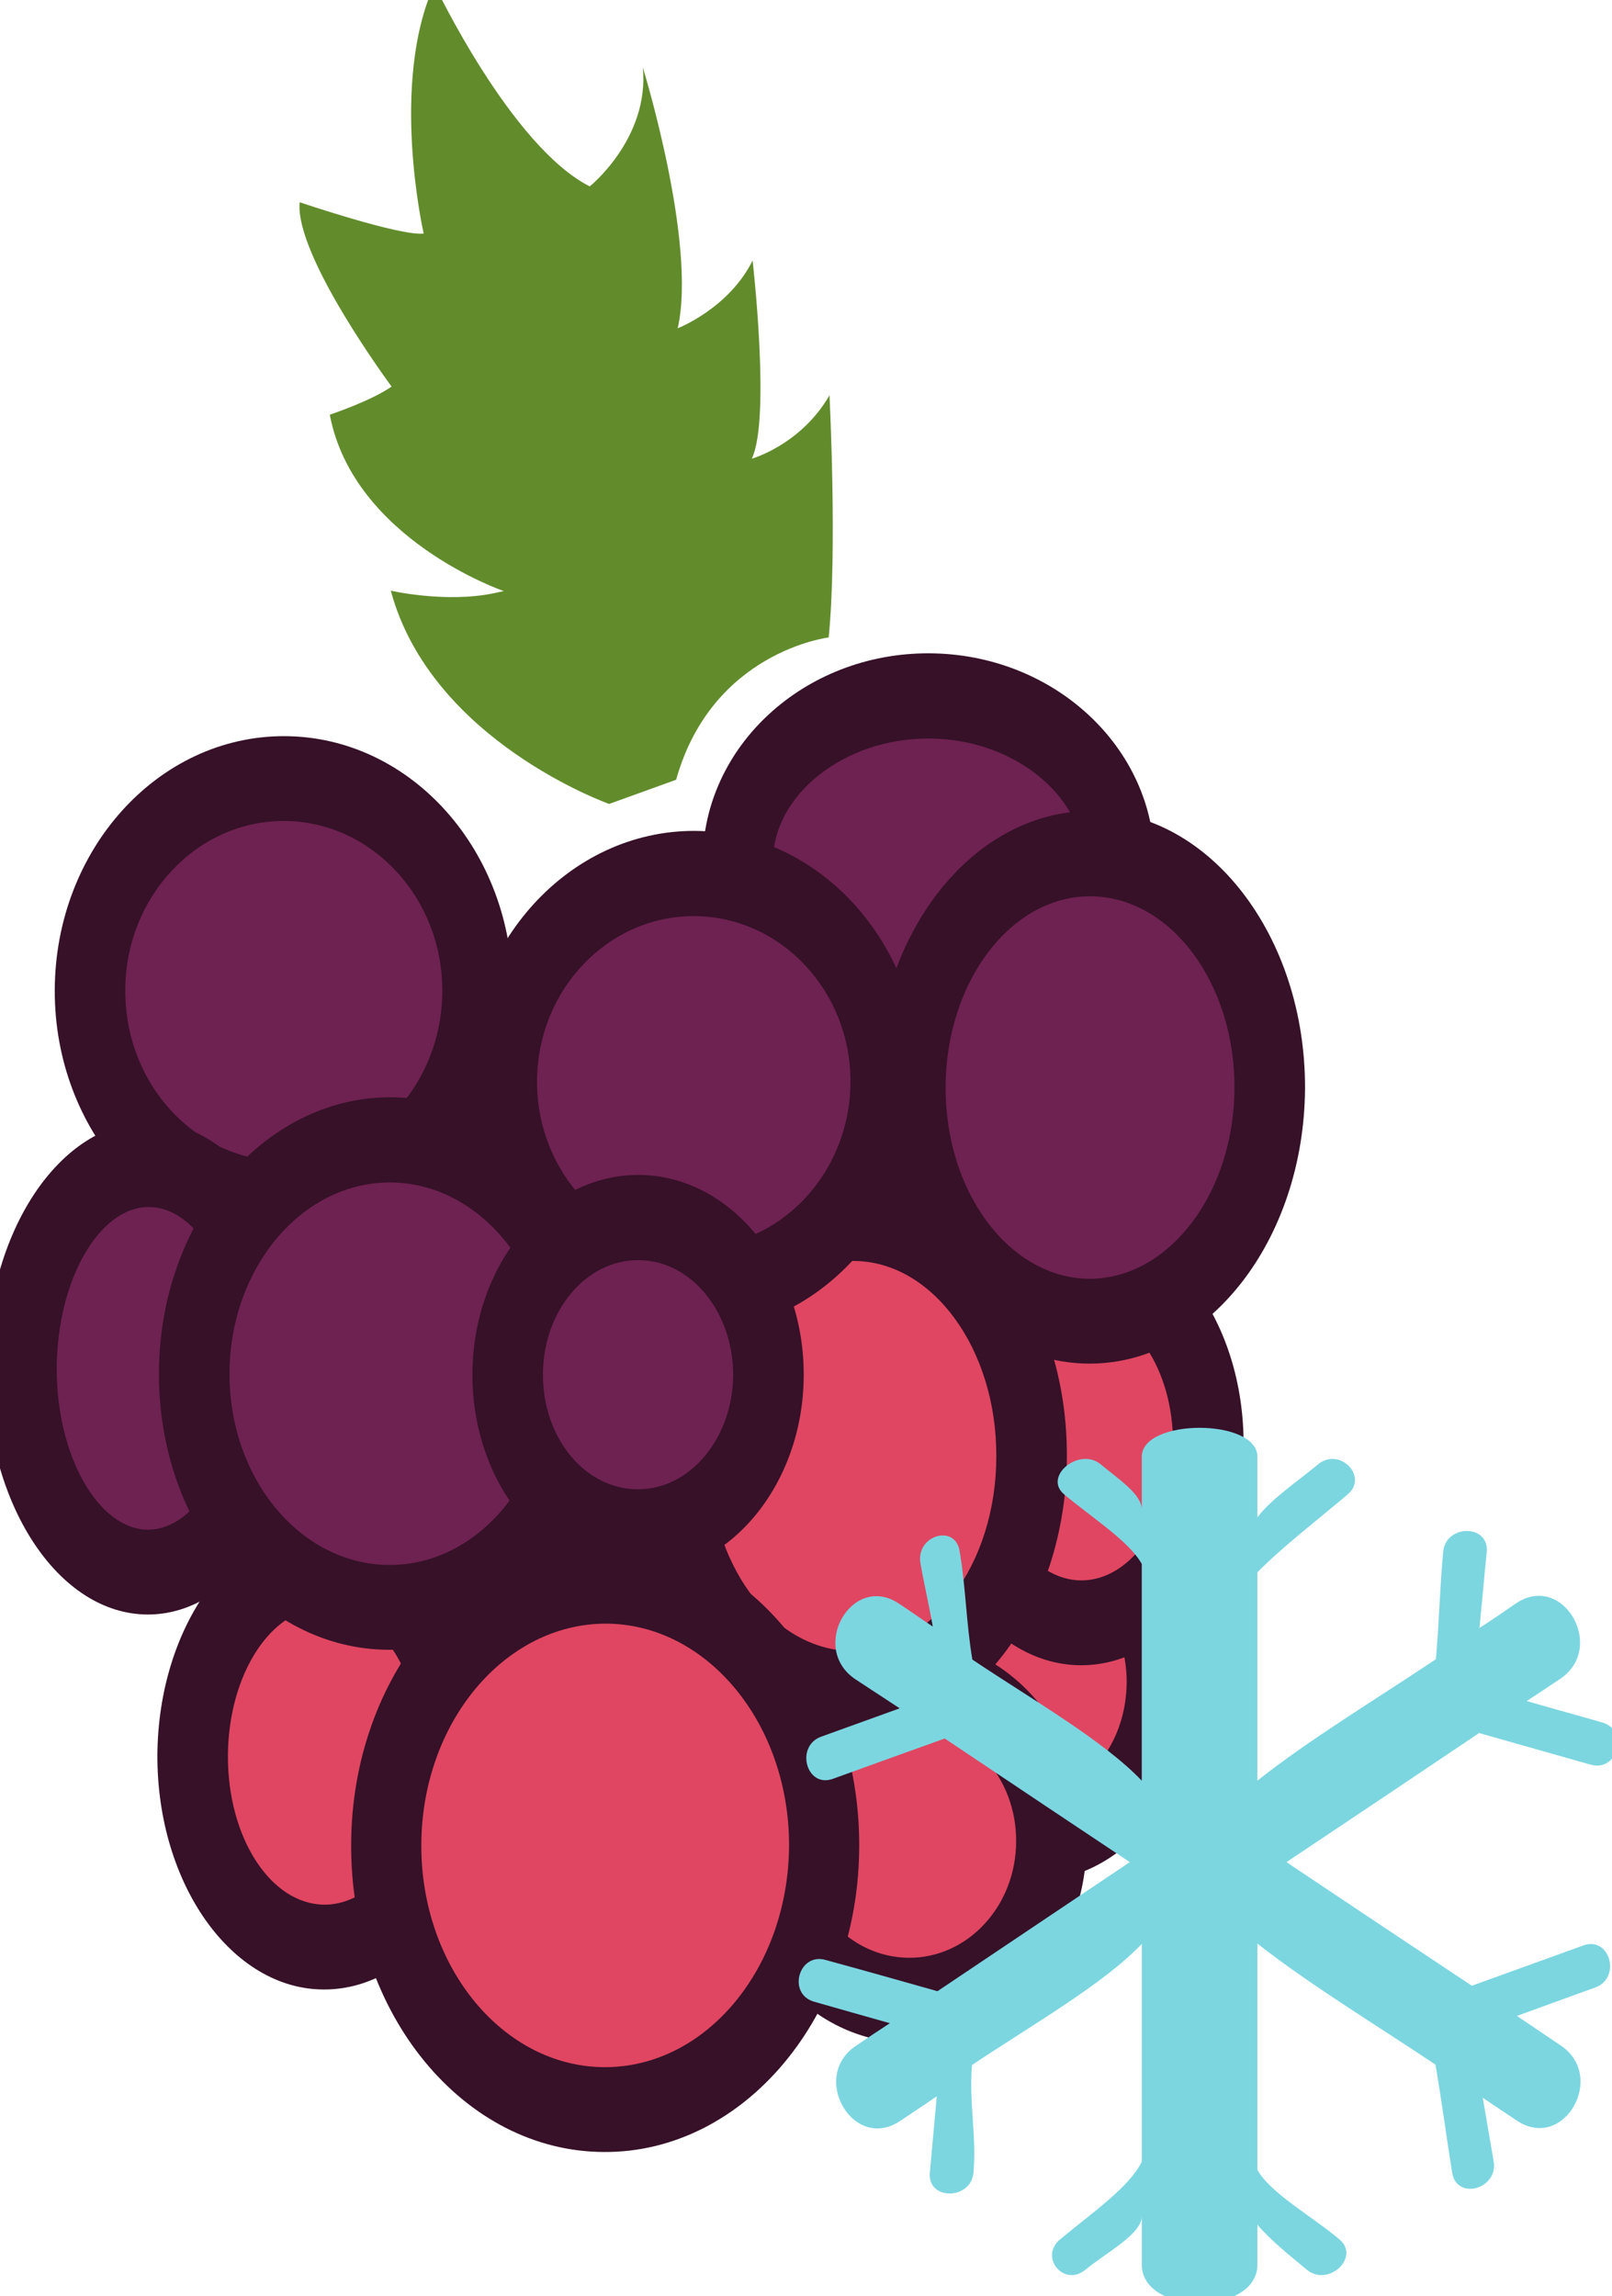
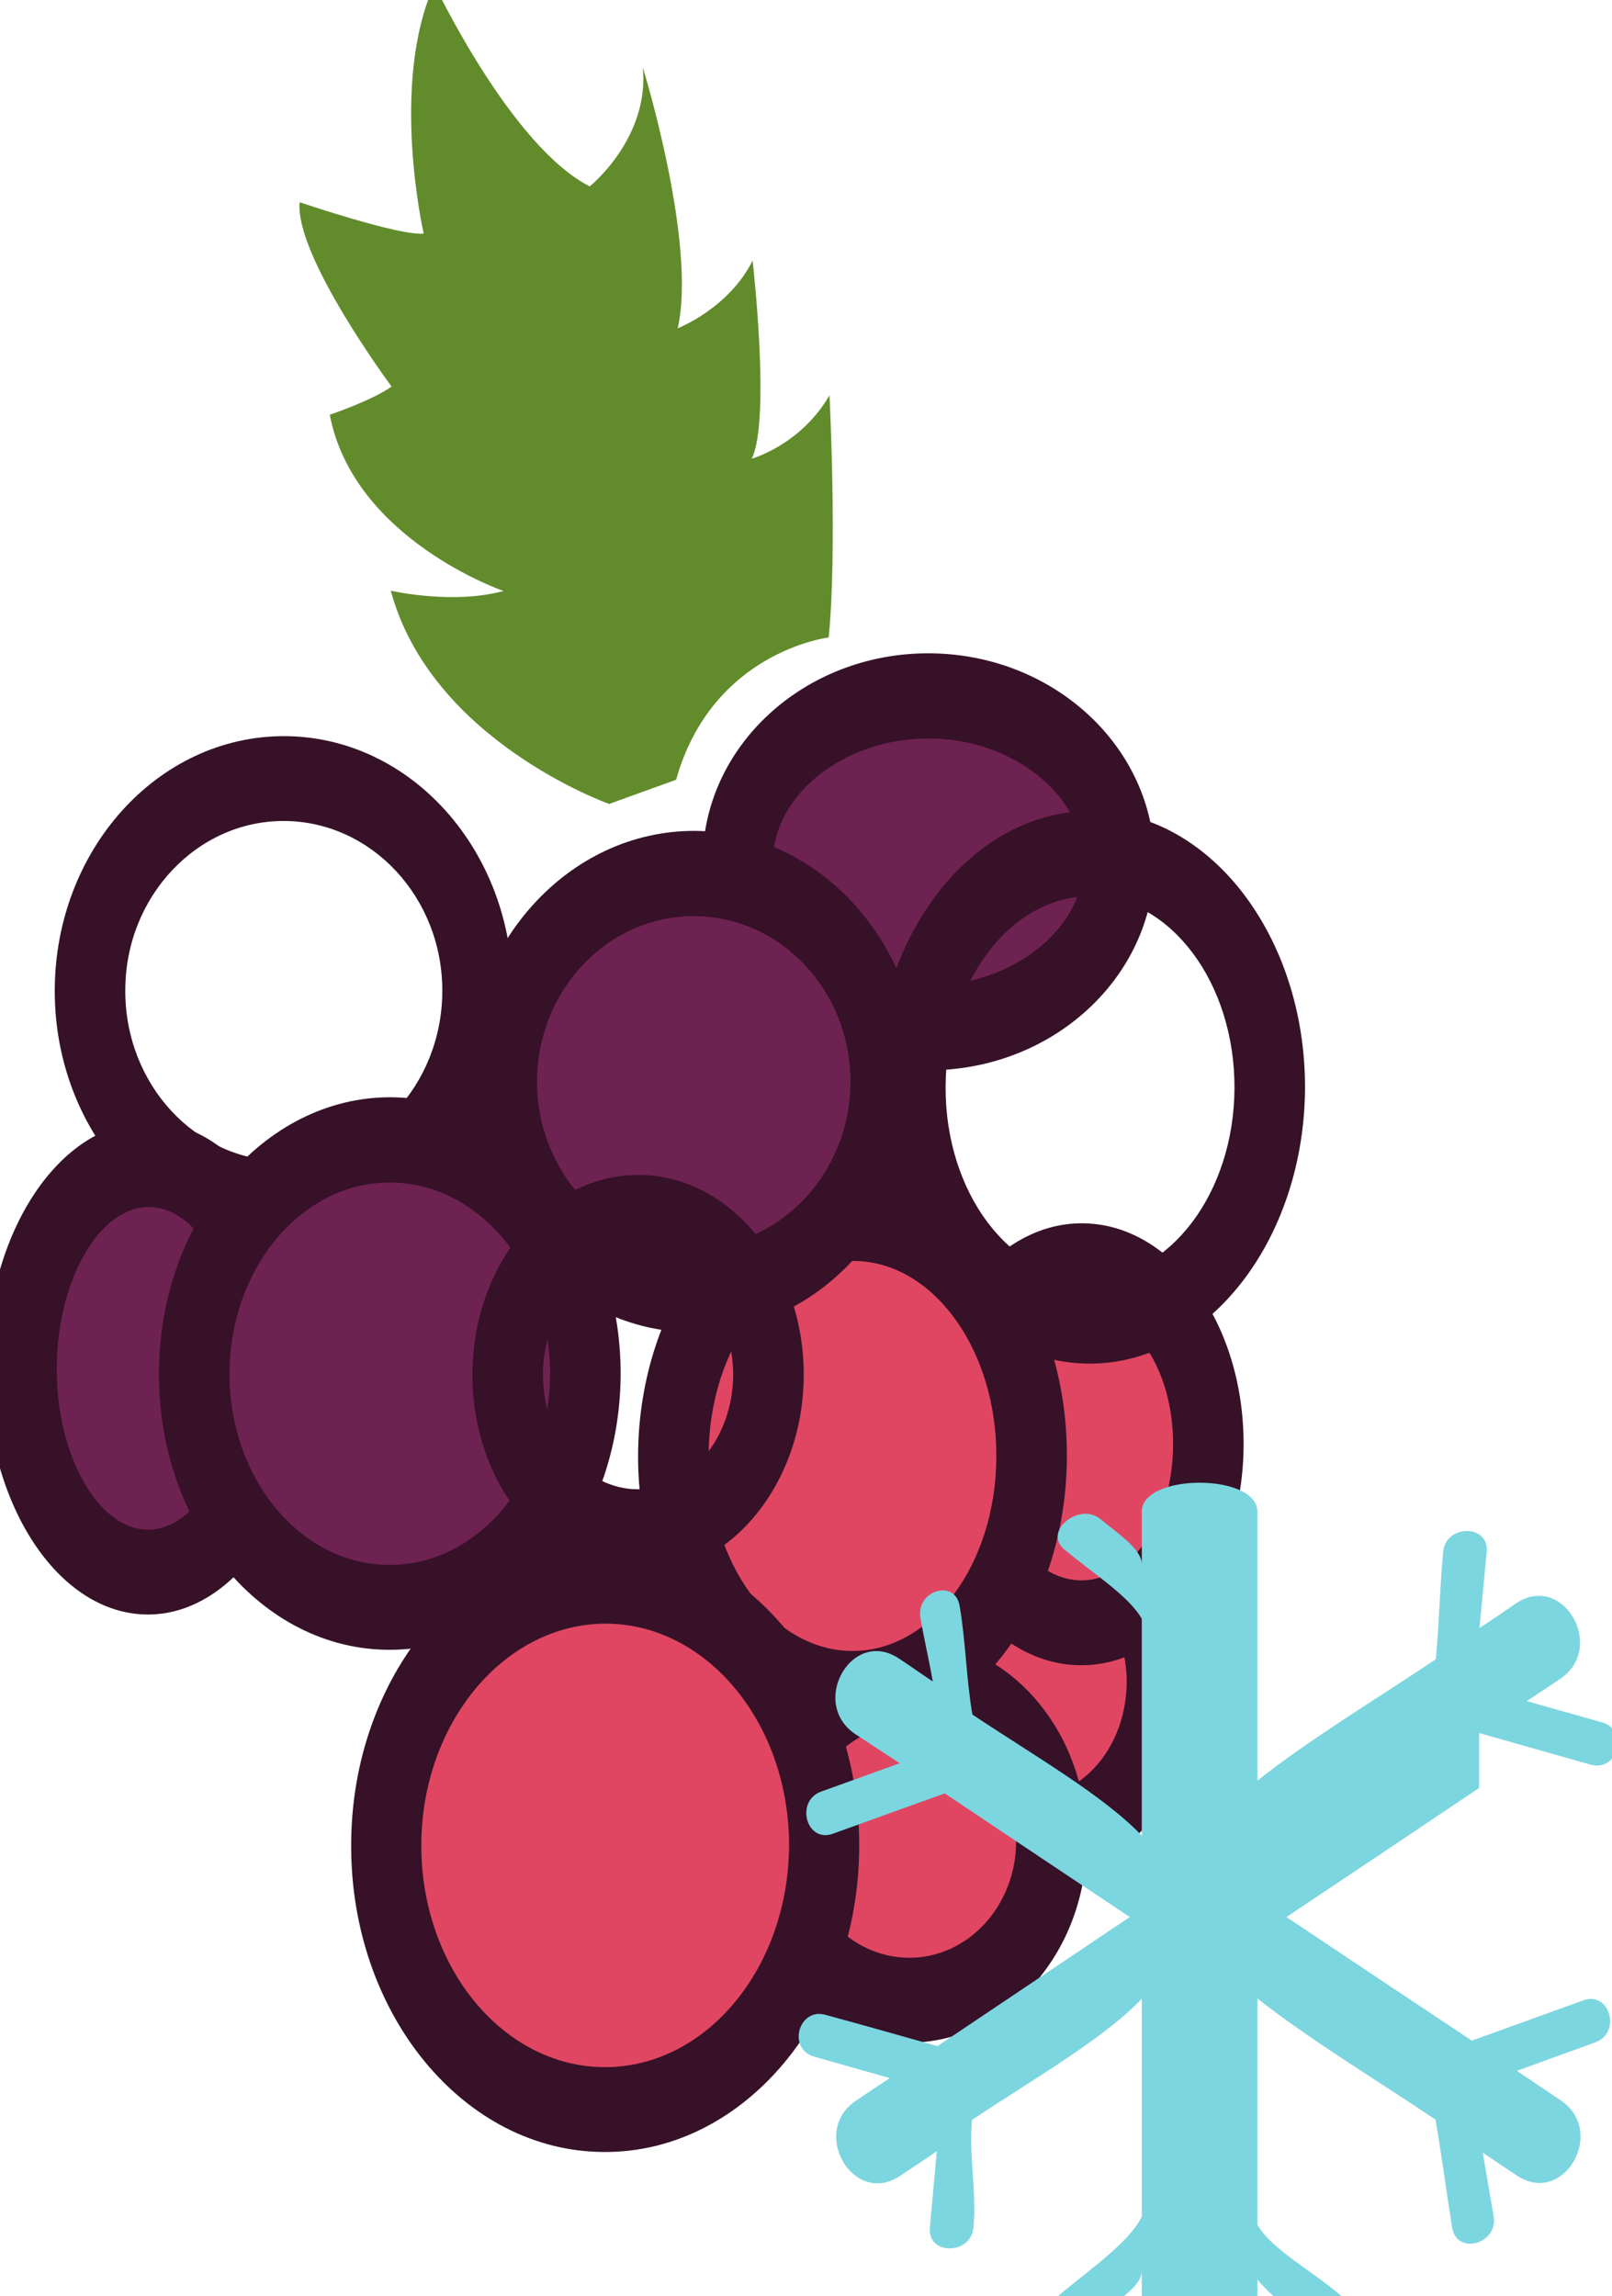
<svg xmlns="http://www.w3.org/2000/svg" xmlns:ns1="http://www.inkscape.org/namespaces/inkscape" xmlns:ns2="http://sodipodi.sourceforge.net/DTD/sodipodi-0.dtd" width="190.204mm" height="270.86mm" viewBox="0 0 190.204 270.86" version="1.1" id="svg8" ns1:version="0.92.4 (5da689c313, 2019-01-14)" ns2:docname="Ostružinomaliník mražený.svg">
  <defs id="defs2">
    <style type="text/css" id="style2">
    .fil5 {fill:#77401B;fill-rule:nonzero}
    .fil8 {fill:#774D31;fill-rule:nonzero}
    .fil9 {fill:#7CD6E0;fill-rule:nonzero}
    .fil7 {fill:#9B5C31;fill-rule:nonzero}
    .fil0 {fill:#A05517;fill-rule:nonzero}
    .fil2 {fill:#CE9619;fill-rule:nonzero}
    .fil3 {fill:#CFAD8C;fill-rule:nonzero}
    .fil6 {fill:#F48F42;fill-rule:nonzero}
    .fil4 {fill:#F5C29E;fill-rule:nonzero}
    .fil1 {fill:#F9C02B;fill-rule:nonzero}
   </style>
    <style type="text/css" id="style2-1">
    .str0 {stroke:white;stroke-width:70.56}
    .fil3 {fill:#4A4A2F;fill-rule:nonzero}
    .fil4 {fill:#686532;fill-rule:nonzero}
    .fil5 {fill:#878664;fill-rule:nonzero}
    .fil2 {fill:#C95700;fill-rule:nonzero}
    .fil1 {fill:#EC7703;fill-rule:nonzero}
    .fil0 {fill:white;fill-rule:nonzero}
   </style>
    <style type="text/css" id="style2-8">
    .fil3 {fill:#949B76;fill-rule:nonzero}
    .fil1 {fill:#C7D39F;fill-rule:nonzero}
    .fil0 {fill:#EA5215;fill-rule:nonzero}
    .fil2 {fill:#EF8137;fill-rule:nonzero}
   </style>
    <style type="text/css" id="style2-80">
    .fil1 {fill:#949B76;fill-rule:nonzero}
    .fil0 {fill:#EDC7A2;fill-rule:nonzero}
    .fil2 {fill:#F4DCC9;fill-rule:nonzero}
    .fil3 {fill:#F5E0D0;fill-rule:nonzero}
   </style>
    <style type="text/css" id="style2-6">
    .fil3 {fill:#4A4A2F;fill-rule:nonzero}
    .fil2 {fill:#683611;fill-rule:nonzero}
    .fil4 {fill:#686532;fill-rule:nonzero}
    .fil5 {fill:#878664;fill-rule:nonzero}
    .fil1 {fill:#9B5927;fill-rule:nonzero}
    .fil0 {fill:#D68543;fill-rule:nonzero}
   </style>
    <style type="text/css" id="style2-2">
    .fil5 {fill:#BA5E5B;fill-rule:nonzero}
    .fil3 {fill:#BD3B3B;fill-rule:nonzero}
    .fil1 {fill:#C2332E;fill-rule:nonzero}
    .fil0 {fill:#C95454;fill-rule:nonzero}
    .fil2 {fill:#E1DCC9;fill-rule:nonzero}
    .fil4 {fill:#F1EFD8;fill-rule:nonzero}
   </style>
    <style type="text/css" id="style2-4">
   
    .fil1 {fill:#628C2C;fill-rule:nonzero}
    .fil0 {fill:#DB7552;fill-rule:nonzero}
   
  </style>
    <style type="text/css" id="style2-3">
   
    .fil1 {fill:#628C2C;fill-rule:nonzero}
    .fil0 {fill:#DB7552;fill-rule:nonzero}
   
  </style>
    <style type="text/css" id="style2-20">
    .fil5 {fill:#77401B;fill-rule:nonzero}
    .fil8 {fill:#774D31;fill-rule:nonzero}
    .fil9 {fill:#7CD6E0;fill-rule:nonzero}
    .fil7 {fill:#9B5C31;fill-rule:nonzero}
    .fil0 {fill:#A05517;fill-rule:nonzero}
    .fil2 {fill:#CE9619;fill-rule:nonzero}
    .fil3 {fill:#CFAD8C;fill-rule:nonzero}
    .fil6 {fill:#F48F42;fill-rule:nonzero}
    .fil4 {fill:#F5C29E;fill-rule:nonzero}
    .fil1 {fill:#F9C02B;fill-rule:nonzero}
   </style>
    <style type="text/css" id="style2-1-1">
    .str0 {stroke:white;stroke-width:70.56}
    .fil3 {fill:#4A4A2F;fill-rule:nonzero}
    .fil4 {fill:#686532;fill-rule:nonzero}
    .fil5 {fill:#878664;fill-rule:nonzero}
    .fil2 {fill:#C95700;fill-rule:nonzero}
    .fil1 {fill:#EC7703;fill-rule:nonzero}
    .fil0 {fill:white;fill-rule:nonzero}
   </style>
    <style type="text/css" id="style2-8-0">
    .fil3 {fill:#949B76;fill-rule:nonzero}
    .fil1 {fill:#C7D39F;fill-rule:nonzero}
    .fil0 {fill:#EA5215;fill-rule:nonzero}
    .fil2 {fill:#EF8137;fill-rule:nonzero}
   </style>
    <style type="text/css" id="style2-80-6">
    .fil1 {fill:#949B76;fill-rule:nonzero}
    .fil0 {fill:#EDC7A2;fill-rule:nonzero}
    .fil2 {fill:#F4DCC9;fill-rule:nonzero}
    .fil3 {fill:#F5E0D0;fill-rule:nonzero}
   </style>
    <style type="text/css" id="style2-6-7">
    .fil3 {fill:#4A4A2F;fill-rule:nonzero}
    .fil2 {fill:#683611;fill-rule:nonzero}
    .fil4 {fill:#686532;fill-rule:nonzero}
    .fil5 {fill:#878664;fill-rule:nonzero}
    .fil1 {fill:#9B5927;fill-rule:nonzero}
    .fil0 {fill:#D68543;fill-rule:nonzero}
   </style>
    <style type="text/css" id="style2-2-3">
    .fil5 {fill:#BA5E5B;fill-rule:nonzero}
    .fil3 {fill:#BD3B3B;fill-rule:nonzero}
    .fil1 {fill:#C2332E;fill-rule:nonzero}
    .fil0 {fill:#C95454;fill-rule:nonzero}
    .fil2 {fill:#E1DCC9;fill-rule:nonzero}
    .fil4 {fill:#F1EFD8;fill-rule:nonzero}
   </style>
    <style type="text/css" id="style2-7">
    .fil1 {fill:#628C2C;fill-rule:nonzero}
    .fil0 {fill:#DB7552;fill-rule:nonzero}
   </style>
    <style type="text/css" id="style2-17">
    .fil0 {fill:#45AF51;fill-rule:nonzero}
    .fil3 {fill:#7CD6E0;fill-rule:nonzero}
    .fil1 {fill:#A63621;fill-rule:nonzero}
    .fil2 {fill:#ECC500;fill-rule:nonzero}
   </style>
    <style type="text/css" id="style2-3-5">
    .fil0 {fill:#5D6608;fill-rule:nonzero}
    .fil1 {fill:#750404;fill-rule:nonzero}
    .fil2 {fill:#8C2626;fill-rule:nonzero}
   </style>
    <style type="text/css" id="style2-9">
    .fil0 {fill:#628C2C;fill-rule:nonzero}
    .fil1 {fill:#6D3809;fill-rule:nonzero}
   </style>
    <style type="text/css" id="style2-99">
    .fil2 {fill:#662E12;fill-rule:nonzero}
    .fil1 {fill:#7FA53D;fill-rule:nonzero}
    .fil3 {fill:#9B8138;fill-rule:nonzero}
    .fil0 {fill:#AACC79;fill-rule:nonzero}
   </style>
    <style type="text/css" id="style2-38">
    .fil1 {fill:#AF5C09;fill-rule:nonzero}
    .fil4 {fill:#C1691A;fill-rule:nonzero}
    .fil0 {fill:#C86B01;fill-rule:nonzero}
    .fil2 {fill:#DD8024;fill-rule:nonzero}
    .fil5 {fill:#E0B24C;fill-rule:nonzero}
    .fil3 {fill:#FBD268;fill-rule:nonzero}
   </style>
    <style type="text/css" id="style2-6-2">
    .str0 {stroke:white;stroke-width:70.56}
    .fil3 {fill:#30561A;fill-rule:nonzero}
    .fil4 {fill:#3C6626;fill-rule:nonzero}
    .fil2 {fill:#4E7A34;fill-rule:nonzero}
    .fil1 {fill:#72915D;fill-rule:nonzero}
    .fil7 {fill:#CE9E63;fill-rule:nonzero}
    .fil6 {fill:#D89E52;fill-rule:nonzero}
    .fil5 {fill:#D8B280;fill-rule:nonzero}
    .fil0 {fill:white;fill-rule:nonzero}
   </style>
    <style type="text/css" id="style2-0">
    .fil1 {fill:#9DC667;fill-rule:nonzero}
    .fil0 {fill:#C3DD73;fill-rule:nonzero}
   </style>
    <style type="text/css" id="style2-8-2">
    .fil3 {fill:#2D1B07;fill-rule:nonzero}
    .fil0 {fill:#472E10;fill-rule:nonzero}
    .fil4 {fill:#D3C89B;fill-rule:nonzero}
    .fil2 {fill:#EDE3B7;fill-rule:nonzero}
    .fil1 {fill:#FEF6D1;fill-rule:nonzero}
   </style>
    <style type="text/css" id="style2-39">
    .fil2 {fill:#827850;fill-rule:nonzero}
    .fil0 {fill:#CFD875;fill-rule:nonzero}
    .fil1 {fill:#DDD8C3;fill-rule:nonzero}
   </style>
    <style type="text/css" id="style2-5">
    .fil2 {fill:#006837;fill-rule:nonzero}
    .fil1 {fill:#A31313;fill-rule:nonzero}
    .fil0 {fill:#C91F1F;fill-rule:nonzero}
   </style>
    <style type="text/css" id="style2-09">
    .fil1 {fill:#89A302;fill-rule:nonzero}
    .fil0 {fill:#BB1505;fill-rule:nonzero}
    .fil2 {fill:#D87873;fill-rule:nonzero}
   </style>
    <style type="text/css" id="style2-1-9">
    .fil2 {fill:#225B0A;fill-rule:nonzero}
    .fil0 {fill:#662E12;fill-rule:nonzero}
    .fil1 {fill:#8F1323;fill-rule:nonzero}
    .fil3 {fill:#B01515;fill-rule:nonzero}
   </style>
    <style type="text/css" id="style2-55">
    .fil0 {fill:#5AB216;fill-rule:nonzero}
    .fil1 {fill:#E51A1A;fill-rule:nonzero}
   </style>
    <style type="text/css" id="style2-7-4">
    .fil4 {fill:#2D1906;fill-rule:nonzero}
    .fil5 {fill:#916949;fill-rule:nonzero}
    .fil1 {fill:#A82F4F;fill-rule:nonzero}
    .fil0 {fill:#D14664;fill-rule:nonzero}
    .fil2 {fill:#E2B393;fill-rule:nonzero}
    .fil3 {fill:#F7F0F3;fill-rule:nonzero}
   </style>
    <style type="text/css" id="style2-4-2">
    .fil3 {fill:#FBD268}
    .fil1 {fill:#EEB92E}
    .fil2 {fill:#663333}
    .fil0 {fill:#B3B3B3}
   </style>
    <style type="text/css" id="style2-85">
    .fil7 {fill:#221A18;fill-rule:nonzero}
    .fil0 {fill:#4F7A06;fill-rule:nonzero}
    .fil9 {fill:#6B5753;fill-rule:nonzero}
    .fil5 {fill:#8E5619;fill-rule:nonzero}
    .fil4 {fill:#A8691E;fill-rule:nonzero}
    .fil3 {fill:#AF7A46;fill-rule:nonzero}
    .fil2 {fill:#CC965C;fill-rule:nonzero}
    .fil1 {fill:#D7D139;fill-rule:nonzero}
    .fil6 {fill:#EDDDC8;fill-rule:nonzero}
    .fil8 {fill:#F7EFE7;fill-rule:nonzero}
   </style>
    <style type="text/css" id="style2-52">
    .fil0 {fill:#300F18;fill-rule:nonzero}
    .fil6 {fill:#662C3E;fill-rule:nonzero}
    .fil4 {fill:#66670A;fill-rule:nonzero}
    .fil7 {fill:#6C332A;fill-rule:nonzero}
    .fil5 {fill:#78700D;fill-rule:nonzero}
    .fil2 {fill:#7A850B;fill-rule:nonzero}
    .fil1 {fill:#7F7518;fill-rule:nonzero}
    .fil3 {fill:#988504;fill-rule:nonzero}
    .fil10 {fill:#E67620;fill-rule:nonzero}
    .fil8 {fill:#EAE0BC;fill-rule:nonzero}
    .fil12 {fill:#EBD8A0;fill-rule:nonzero}
    .fil9 {fill:#F2EAC3;fill-rule:nonzero}
    .fil13 {fill:#F3E6BA;fill-rule:nonzero}
    .fil11 {fill:#FBEFC9;fill-rule:nonzero}
   </style>
    <style type="text/css" id="style2-00">
    .fil0 {fill:#662E12;fill-rule:nonzero}
    .fil3 {fill:#723516;fill-rule:nonzero}
    .fil4 {fill:#A85F3F;fill-rule:nonzero}
    .fil1 {fill:#E2824D;fill-rule:nonzero}
    .fil2 {fill:#E59770;fill-rule:nonzero}
   </style>
    <style type="text/css" id="style2-009">
    .fil0 {fill:#398942;fill-rule:nonzero}
    .fil3 {fill:#45AF51;fill-rule:nonzero}
    .fil2 {fill:#DBBF03;fill-rule:nonzero}
    .fil5 {fill:#ECC500;fill-rule:nonzero}
    .fil1 {fill:#EDCE30;fill-rule:nonzero}
    .fil4 {fill:#FFD628;fill-rule:nonzero}
   </style>
    <style type="text/css" id="style2-98">
    .fil3 {fill:#0D0D1F}
    .fil0 {fill:#97E053}
    .fil1 {fill:#E5EDC7}
    .fil2 {fill:#FAFAF5}
   </style>
    <style type="text/css" id="style2-88">
    .fil3 {fill:#0D0D1F}
    .fil0 {fill:#97E053}
    .fil1 {fill:#E01010}
    .fil2 {fill:#E65959}
   </style>
    <style type="text/css" id="style2-77">
    .fil1 {fill:black}
    .fil3 {fill:#0D0D1F}
    .fil2 {fill:#382D2D}
    .fil0 {fill:#97E053}
   </style>
    <style type="text/css" id="style2-16">
    .fil1 {fill:#628C2C;fill-rule:nonzero}
    .fil0 {fill:#DB7552;fill-rule:nonzero}
   </style>
    <style type="text/css" id="style2-550">
   
    .fil3 {fill:#230310;fill-rule:nonzero}
    .fil1 {fill:#4F0A24;fill-rule:nonzero}
    .fil8 {fill:#563311;fill-rule:nonzero}
    .fil4 {fill:#7C1242;fill-rule:nonzero}
    .fil6 {fill:#917607;fill-rule:nonzero}
    .fil2 {fill:#AA446D;fill-rule:nonzero}
    .fil0 {fill:#CE7A0B;fill-rule:nonzero}
    .fil7 {fill:#E2BD20;fill-rule:nonzero}
    .fil5 {fill:#FFEED9;fill-rule:nonzero}
   
  </style>
    <style type="text/css" id="style2-58">
   
    .fil5 {fill:#45AF51;fill-rule:nonzero}
    .fil4 {fill:#662E12;fill-rule:nonzero}
    .fil2 {fill:#93360C;fill-rule:nonzero}
    .fil3 {fill:#BF5D36;fill-rule:nonzero}
    .fil1 {fill:#D3290D;fill-rule:nonzero}
    .fil6 {fill:#EAB234;fill-rule:nonzero}
    .fil0 {fill:#F4CE82;fill-rule:nonzero}
   
  </style>
    <style type="text/css" id="style2-806">
   
    .fil3 {fill:#68383B;fill-rule:nonzero}
    .fil0 {fill:#A4BA33;fill-rule:nonzero}
    .fil2 {fill:#F1D0AB;fill-rule:nonzero}
    .fil1 {fill:#F2EEDA;fill-rule:nonzero}
   
  </style>
    <style type="text/css" id="style2-96">
   
    .fil2 {fill:#9D9E9E}
    .fil5 {fill:#9C9895}
    .fil0 {fill:#B56767}
    .fil4 {fill:#91B195}
    .fil3 {fill:#6A826E}
    .fil1 {fill:#E68181}
   
  </style>
    <style type="text/css" id="style2-93">
   
    .fil1 {fill:#361128;fill-rule:nonzero}
    .fil3 {fill:#628C2C;fill-rule:nonzero}
    .fil2 {fill:#6E2251;fill-rule:nonzero}
    .fil0 {fill:#E04661;fill-rule:nonzero}
   
  </style>
  </defs>
  <ns2:namedview id="base" pagecolor="#ffffff" bordercolor="#666666" borderopacity="1.0" ns1:pageopacity="0.0" ns1:pageshadow="2" ns1:zoom="0.35" ns1:cx="-86.091804" ns1:cy="445.74071" ns1:document-units="mm" ns1:current-layer="layer1-6" showgrid="false" ns1:window-width="1920" ns1:window-height="1001" ns1:window-x="-9" ns1:window-y="-9" ns1:window-maximized="1" />
  <g ns1:label="Vrstva 1" ns1:groupmode="layer" id="layer1" transform="translate(7.46,4.092)">
    <g ns1:label="Vrstva 1" ns1:groupmode="layer" transform="matrix(1.183,0,0,1.183,-202.976,-180.656)" id="layer1-5">
      <g ns1:label="Vrstva 1" ns1:groupmode="layer" transform="matrix(0.265,0,0,0.265,143.864,187.582)" id="layer1-0">
        <g ns1:label="Vrstva 1" ns1:groupmode="layer" transform="matrix(0.265,0,0,0.265,28.488,11.308)" id="layer1-7">
          <g transform="matrix(0.616,0,0,0.616,-6656.81,-7959.18)" id="Vrstva_x0020_1">
            <g transform="matrix(1.432,0,0,1.432,-7507.237,-7321.194)" id="Vrstva_x0020_1-0">
              <g ns1:label="Vrstva 1" ns1:groupmode="layer" transform="matrix(11.896,0,0,11.896,18022.973,15600.255)" id="layer1-2">
                <g ns1:label="Vrstva 1" ns1:groupmode="layer" transform="matrix(0.852,0,0,0.852,-265.839,7.301)" id="layer1-4">
                  <g ns1:label="Vrstva 1" ns1:groupmode="layer" transform="matrix(0.265,0,0,0.265,143.864,187.582)" id="layer1-0-4">
                    <g ns1:label="Vrstva 1" ns1:groupmode="layer" transform="matrix(0.265,0,0,0.265,28.488,11.308)" id="layer1-7-2">
                      <g transform="matrix(0.616,0,0,0.616,-6656.81,-7959.18)" id="Vrstva_x0020_1-5">
                        <g ns1:label="Vrstva 1" ns1:groupmode="layer" transform="matrix(7.203,0,0,7.203,11033.2,9830.82)" id="layer1-1">
                          <g ns1:label="Vrstva 1" ns1:groupmode="layer" transform="matrix(0.265,0,0,0.265,305.496,176.431)" id="layer1-7-3">
                            <g ns1:label="Vrstva 1" ns1:groupmode="layer" transform="matrix(0.265,0,0,0.265,-2.894,432.23)" id="layer1-6">
                              <g transform="matrix(2.877,0,0,2.877,-45862.921,-50832.16)" id="Vrstva_x0020_1-4">
                                <g id="_594821688">
                                  <path ns1:connector-curvature="0" d="m 11907,16092 c 0,219 -148,396 -330,395 -181,-1 -328,-179 -327,-398 1,-219 148,-396 330,-395 182,0 328,179 327,398 z" style="fill:#e04661;fill-rule:nonzero" id="path7" class="fil0" />
                                  <path ns1:connector-curvature="0" d="m 11580,15801 c -133,-1 -241,129 -241,289 -1,159 106,289 239,290 132,0 240,-129 241,-289 0,-159 -107,-290 -239,-290 z m -3,793 c -230,-1 -417,-227 -416,-505 1,-278 189,-503 419,-502 231,0 417,227 416,505 -1,278 -189,503 -419,502 z" style="fill:#361128;fill-rule:nonzero" id="path9" class="fil1" />
                                  <path ns1:connector-curvature="0" d="m 11800,14023 c -1,231 -217,418 -483,417 -266,-1 -480,-189 -480,-421 1,-231 217,-418 483,-417 266,1 481,190 480,421 z" style="fill:#6e2251;fill-rule:nonzero" id="path11" class="fil2" />
                                  <path ns1:connector-curvature="0" d="m 11320,13710 c -213,-1 -393,141 -394,310 0,169 179,312 391,313 213,1 393,-142 394,-310 0,-169 -179,-313 -391,-313 z m -3,837 c -315,-1 -570,-238 -568,-528 1,-290 257,-525 571,-524 315,1 570,238 569,528 -2,290 -258,525 -572,524 z" style="fill:#361128;fill-rule:nonzero" id="path13" class="fil1" />
-                                   <path ns1:connector-curvature="0" d="m 10181,14349 c -2,296 -221,535 -491,534 -270,-1 -488,-242 -487,-538 1,-296 221,-535 491,-534 270,1 488,242 487,538 z" style="fill:#6e2251;fill-rule:nonzero" id="path15" class="fil2" />
                                  <path ns1:connector-curvature="0" d="m 9693,13918 c -220,-1 -401,191 -401,427 -1,237 177,430 398,431 221,0 401,-191 402,-428 1,-236 -178,-429 -399,-430 z m -4,1072 c -318,-1 -576,-291 -575,-645 1,-355 261,-642 580,-641 319,1 577,290 575,645 -1,355 -261,642 -580,641 z" style="fill:#361128;fill-rule:nonzero" id="path17" class="fil1" />
                                  <path ns1:connector-curvature="0" d="m 11629,16493 c -1,222 -162,401 -361,400 -198,-1 -358,-181 -358,-403 1,-222 163,-402 361,-401 199,1 359,182 358,404 z" style="fill:#e04661;fill-rule:nonzero" id="path19" class="fil0" />
                                  <path ns1:connector-curvature="0" d="m 11271,16196 c -149,0 -271,132 -272,294 0,163 121,295 270,296 149,1 271,-131 271,-294 1,-162 -120,-295 -269,-296 z m -3,804 c -247,0 -447,-230 -446,-510 1,-281 203,-509 450,-508 247,1 447,230 446,511 -1,281 -203,508 -450,507 z" style="fill:#361128;fill-rule:nonzero" id="path21" class="fil1" />
                                  <path ns1:connector-curvature="0" d="m 12025,15492 c -1,248 -145,449 -321,449 -177,-1 -320,-203 -319,-452 1,-248 145,-449 322,-449 177,1 319,203 318,452 z" style="fill:#e04661;fill-rule:nonzero" id="path23" class="fil0" />
                                  <path ns1:connector-curvature="0" d="m 11707,15148 c -128,-1 -232,153 -233,342 -1,189 103,343 230,344 128,0 232,-153 232,-343 1,-189 -102,-343 -229,-343 z m -4,900 c -225,-1 -408,-252 -407,-559 2,-307 186,-557 411,-556 226,1 408,252 407,559 -1,307 -185,557 -411,556 z" style="fill:#361128;fill-rule:nonzero" id="path25" class="fil1" />
                                  <path ns1:connector-curvature="0" d="m 9670,15300 c -1,284 -145,514 -322,513 -177,-1 -319,-231 -318,-515 1,-284 145,-514 322,-513 177,0 319,231 318,515 z" style="fill:#6e2251;fill-rule:nonzero" id="path27" class="fil2" />
                                  <path ns1:connector-curvature="0" d="m 9352,14892 c -126,-1 -232,185 -233,406 -1,220 104,407 230,408 125,0 232,-186 232,-406 1,-221 -104,-408 -229,-408 z m -4,1028 c -226,-1 -408,-280 -407,-623 1,-342 186,-620 411,-620 226,1 408,281 407,623 -1,343 -186,621 -411,620 z" style="fill:#361128;fill-rule:nonzero" id="path29" class="fil1" />
-                                   <path ns1:connector-curvature="0" d="m 10129,16278 c -1,266 -151,482 -335,481 -184,-1 -333,-217 -332,-483 1,-267 151,-482 335,-482 185,1 333,218 332,484 z" style="fill:#e04661;fill-rule:nonzero" id="path31" class="fil0" />
-                                   <path ns1:connector-curvature="0" d="m 9797,15902 c -135,-1 -245,167 -246,374 -1,207 108,375 243,376 135,1 245,-167 246,-374 1,-207 -108,-376 -243,-376 z m -4,964 c -232,0 -421,-266 -420,-591 2,-325 192,-589 425,-588 233,1 421,266 420,591 -1,325 -192,589 -425,588 z" style="fill:#361128;fill-rule:nonzero" id="path33" class="fil1" />
                                  <path ns1:connector-curvature="0" d="m 10453,15314 c -2,326 -223,589 -496,588 -272,-1 -492,-266 -491,-591 1,-326 223,-589 495,-588 273,1 493,266 492,591 z" style="fill:#6e2251;fill-rule:nonzero" id="path35" class="fil2" />
                                  <path ns1:connector-curvature="0" d="m 9961,14830 c -223,-1 -405,215 -406,481 -1,266 179,483 403,484 223,1 405,-215 406,-481 1,-266 -180,-483 -403,-484 z m -4,1179 c -322,-1 -582,-314 -580,-699 1,-384 264,-696 585,-695 321,2 581,315 580,700 -2,384 -264,696 -585,694 z" style="fill:#361128;fill-rule:nonzero" id="path37" class="fil1" />
                                  <path ns1:connector-curvature="0" d="m 11579,15521 c -1,331 -204,599 -454,598 -250,-1 -451,-270 -450,-601 2,-331 205,-599 455,-598 249,1 451,270 449,601 z" style="fill:#e04661;fill-rule:nonzero" id="path39" class="fil0" />
                                  <path ns1:connector-curvature="0" d="m 11129,15028 c -200,-1 -364,219 -365,490 -1,272 161,493 362,494 200,1 364,-219 364,-491 1,-271 -161,-493 -361,-493 z m -4,1198 c -298,-1 -540,-319 -539,-708 2,-390 246,-706 544,-705 298,1 540,319 538,709 -1,389 -245,706 -543,704 z" style="fill:#361128;fill-rule:nonzero" id="path41" class="fil1" />
                                  <path ns1:connector-curvature="0" d="m 11056,16505 c -2,368 -250,665 -556,664 -305,-1 -551,-300 -550,-668 2,-368 250,-666 555,-665 306,1 552,301 551,669 z" style="fill:#e04661;fill-rule:nonzero" id="path43" class="fil0" />
                                  <path ns1:connector-curvature="0" d="m 10505,15943 c -256,0 -465,250 -466,558 -1,308 206,560 462,561 256,1 464,-249 466,-558 1,-308 -206,-560 -462,-561 z m -5,1333 c -354,-1 -640,-349 -638,-776 1,-426 290,-772 644,-771 354,1 640,350 638,776 -1,427 -290,773 -644,771 z" style="fill:#361128;fill-rule:nonzero" id="path45" class="fil1" />
                                  <path ns1:connector-curvature="0" d="m 11211,14578 c -1,290 -219,524 -487,523 -267,-1 -483,-237 -482,-527 1,-290 219,-525 486,-524 268,1 484,237 483,528 z" style="fill:#6e2251;fill-rule:nonzero" id="path47" class="fil2" />
                                  <path ns1:connector-curvature="0" d="m 10728,14158 c -218,-1 -396,186 -397,416 -1,231 176,419 394,420 218,1 396,-186 397,-417 1,-230 -176,-418 -394,-419 z m -4,1050 c -316,-1 -572,-286 -571,-634 1,-349 260,-632 576,-631 316,2 572,286 571,635 -2,349 -260,631 -576,630 z" style="fill:#361128;fill-rule:nonzero" id="path49" class="fil1" />
-                                   <path ns1:connector-curvature="0" d="m 12180,14592 c -1,325 -205,589 -456,588 -250,-1 -452,-266 -451,-592 1,-325 205,-588 456,-587 250,0 452,265 451,591 z" style="fill:#6e2251;fill-rule:nonzero" id="path51" class="fil2" />
                                  <path ns1:connector-curvature="0" d="m 11728,14108 c -201,-1 -365,215 -366,481 -1,266 162,483 363,484 201,0 365,-216 366,-481 1,-266 -162,-483 -363,-484 z m -4,1179 c -299,-1 -541,-315 -540,-699 2,-384 246,-696 545,-695 299,1 541,315 540,699 -2,384 -246,696 -545,695 z" style="fill:#361128;fill-rule:nonzero" id="path53" class="fil1" />
-                                   <path ns1:connector-curvature="0" d="m 10915,15316 c -1,219 -149,396 -331,396 -181,-1 -328,-179 -327,-398 1,-219 149,-396 330,-396 182,1 329,179 328,398 z" style="fill:#6e2251;fill-rule:nonzero" id="path55" class="fil2" />
                                  <path ns1:connector-curvature="0" d="m 10587,15026 c -132,-1 -241,128 -241,288 -1,160 106,290 239,290 132,1 240,-129 241,-288 0,-160 -107,-290 -239,-290 z m -3,793 c -230,-1 -417,-228 -416,-506 1,-277 189,-503 420,-502 230,1 417,228 416,506 -1,277 -190,503 -420,502 z" style="fill:#361128;fill-rule:nonzero" id="path57" class="fil1" />
                                  <path ns1:connector-curvature="0" d="m 10513,13875 c 0,0 -449,-159 -551,-538 0,0 140,32 262,6 8,-2 15,-3 23,-5 0,0 -379,-130 -439,-445 0,0 105,-35 156,-71 0,0 -245,-330 -232,-465 0,0 254,86 313,79 0,0 -87,-379 27,-628 0,0 193,408 392,509 0,0 151,-121 134,-300 0,0 137,443 88,658 0,0 129,-50 189,-171 0,0 46,400 -2,500 0,0 124,-35 196,-160 0,0 20,390 -2,611 0,0 -294,35 -385,359 z" style="fill:#628c2c;fill-rule:nonzero" id="path59" class="fil3" />
                                </g>
                              </g>
                            </g>
                          </g>
                        </g>
-                         <path ns1:connector-curvature="0" d="m 8523.404,9817.401 c 136.165,38.714 273.666,77.428 409.832,116.142 100.122,28.034 141.505,-126.822 42.718,-154.856 -92.112,-26.699 -185.559,-52.063 -277.671,-78.762 41.384,-26.699 82.767,-54.734 122.816,-81.433 170.875,-114.806 10.68,-392.478 -161.53,-277.671 -44.053,30.704 -89.442,61.408 -134.831,90.777 9.345,-93.447 17.355,-186.894 26.7,-279.006 9.344,-102.792 -150.851,-102.792 -160.195,0 -12.015,130.826 -14.685,261.652 -26.7,393.813 -221.603,148.18 -467.235,296.361 -655.464,445.877 v -764.932 c 93.447,-94.782 217.598,-189.564 331.07,-285.681 78.762,-65.413 -29.369,-176.214 -108.132,-110.802 -76.093,62.743 -176.214,130.826 -222.938,194.904 v -222.938 c 0,-141.506 -424.517,-141.506 -424.517,0 v 193.569 c 0,-56.068 -86.772,-112.136 -150.85,-165.535 -78.762,-65.413 -213.593,45.389 -133.496,110.802 101.457,85.437 237.623,170.875 284.346,254.977 v 795.636 c -141.505,-148.181 -400.487,-296.361 -622.09,-444.542 -22.694,-132.161 -24.029,-265.657 -46.724,-397.817 -16.019,-101.457 -160.195,-58.739 -144.175,42.719 13.349,77.427 32.039,156.19 45.388,233.618 -42.718,-28.034 -81.432,-56.068 -124.151,-84.102 -172.209,-114.806 -331.069,162.865 -160.195,277.671 54.734,36.044 108.132,70.753 162.865,106.797 -96.117,34.709 -192.234,69.418 -288.351,104.127 -96.117,34.709 -54.733,189.564 42.719,154.855 136.166,-49.393 273.666,-98.787 411.167,-148.18 225.608,150.85 452.551,303.035 679.494,453.885 -234.953,157.525 -471.241,316.386 -706.193,473.911 -137.501,-38.714 -273.667,-77.428 -411.167,-114.807 -98.787,-28.034 -141.506,125.486 -41.384,153.52 92.112,26.7 184.224,52.064 277.671,78.763 -41.383,26.699 -82.767,54.733 -124.151,82.767 -170.874,113.472 -10.679,391.143 161.53,276.337 45.389,-30.704 90.777,-60.073 134.831,-90.778 -8.01,93.448 -17.355,186.895 -25.364,280.342 -9.345,102.791 150.85,101.457 160.195,0 12.014,-132.161 -17.355,-262.987 -5.34,-395.148 221.603,-148.18 481.92,-296.361 623.425,-444.541 v 799.64 c -46.723,94.782 -185.559,189.564 -299.03,284.346 -80.098,65.413 13.349,177.549 92.112,112.137 76.092,-62.744 206.918,-130.826 206.918,-196.239 v 177.549 c 0,188.229 424.517,188.229 424.517,0 v -146.845 c 46.724,56.068 117.476,112.136 181.554,165.535 78.763,65.412 198.909,-46.724 118.812,-112.137 -101.457,-85.437 -253.642,-169.54 -300.366,-254.977 v -830.344 c 188.229,148.18 432.526,296.361 654.13,444.541 22.694,132.161 40.048,265.657 61.408,397.818 17.354,101.456 169.539,58.738 152.185,-42.719 -13.35,-77.428 -26.699,-156.19 -40.049,-233.618 41.384,28.034 82.767,56.069 125.486,84.103 172.21,114.806 331.07,-162.865 160.195,-276.337 -53.398,-36.044 -106.797,-72.087 -160.195,-108.131 94.782,-34.709 190.899,-69.418 287.016,-104.127 97.452,-34.709 54.733,-189.564 -42.719,-154.855 -136.165,49.393 -273.666,98.787 -409.832,148.18 -226.943,-150.85 -453.885,-301.7 -680.828,-453.886 236.287,-157.525 471.24,-315.05 707.528,-473.91 z" style="fill:#7cd6e0;fill-rule:nonzero;stroke-width:1.335" id="path78" class="fil9" />
+                         <path ns1:connector-curvature="0" d="m 8523.404,9817.401 c 136.165,38.714 273.666,77.428 409.832,116.142 100.122,28.034 141.505,-126.822 42.718,-154.856 -92.112,-26.699 -185.559,-52.063 -277.671,-78.762 41.384,-26.699 82.767,-54.734 122.816,-81.433 170.875,-114.806 10.68,-392.478 -161.53,-277.671 -44.053,30.704 -89.442,61.408 -134.831,90.777 9.345,-93.447 17.355,-186.894 26.7,-279.006 9.344,-102.792 -150.851,-102.792 -160.195,0 -12.015,130.826 -14.685,261.652 -26.7,393.813 -221.603,148.18 -467.235,296.361 -655.464,445.877 v -764.932 v -222.938 c 0,-141.506 -424.517,-141.506 -424.517,0 v 193.569 c 0,-56.068 -86.772,-112.136 -150.85,-165.535 -78.762,-65.413 -213.593,45.389 -133.496,110.802 101.457,85.437 237.623,170.875 284.346,254.977 v 795.636 c -141.505,-148.181 -400.487,-296.361 -622.09,-444.542 -22.694,-132.161 -24.029,-265.657 -46.724,-397.817 -16.019,-101.457 -160.195,-58.739 -144.175,42.719 13.349,77.427 32.039,156.19 45.388,233.618 -42.718,-28.034 -81.432,-56.068 -124.151,-84.102 -172.209,-114.806 -331.069,162.865 -160.195,277.671 54.734,36.044 108.132,70.753 162.865,106.797 -96.117,34.709 -192.234,69.418 -288.351,104.127 -96.117,34.709 -54.733,189.564 42.719,154.855 136.166,-49.393 273.666,-98.787 411.167,-148.18 225.608,150.85 452.551,303.035 679.494,453.885 -234.953,157.525 -471.241,316.386 -706.193,473.911 -137.501,-38.714 -273.667,-77.428 -411.167,-114.807 -98.787,-28.034 -141.506,125.486 -41.384,153.52 92.112,26.7 184.224,52.064 277.671,78.763 -41.383,26.699 -82.767,54.733 -124.151,82.767 -170.874,113.472 -10.679,391.143 161.53,276.337 45.389,-30.704 90.777,-60.073 134.831,-90.778 -8.01,93.448 -17.355,186.895 -25.364,280.342 -9.345,102.791 150.85,101.457 160.195,0 12.014,-132.161 -17.355,-262.987 -5.34,-395.148 221.603,-148.18 481.92,-296.361 623.425,-444.541 v 799.64 c -46.723,94.782 -185.559,189.564 -299.03,284.346 -80.098,65.413 13.349,177.549 92.112,112.137 76.092,-62.744 206.918,-130.826 206.918,-196.239 v 177.549 c 0,188.229 424.517,188.229 424.517,0 v -146.845 c 46.724,56.068 117.476,112.136 181.554,165.535 78.763,65.412 198.909,-46.724 118.812,-112.137 -101.457,-85.437 -253.642,-169.54 -300.366,-254.977 v -830.344 c 188.229,148.18 432.526,296.361 654.13,444.541 22.694,132.161 40.048,265.657 61.408,397.818 17.354,101.456 169.539,58.738 152.185,-42.719 -13.35,-77.428 -26.699,-156.19 -40.049,-233.618 41.384,28.034 82.767,56.069 125.486,84.103 172.21,114.806 331.07,-162.865 160.195,-276.337 -53.398,-36.044 -106.797,-72.087 -160.195,-108.131 94.782,-34.709 190.899,-69.418 287.016,-104.127 97.452,-34.709 54.733,-189.564 -42.719,-154.855 -136.165,49.393 -273.666,98.787 -409.832,148.18 -226.943,-150.85 -453.885,-301.7 -680.828,-453.886 236.287,-157.525 471.24,-315.05 707.528,-473.91 z" style="fill:#7cd6e0;fill-rule:nonzero;stroke-width:1.335" id="path78" class="fil9" />
                      </g>
                    </g>
                  </g>
                </g>
              </g>
            </g>
          </g>
        </g>
      </g>
    </g>
  </g>
</svg>